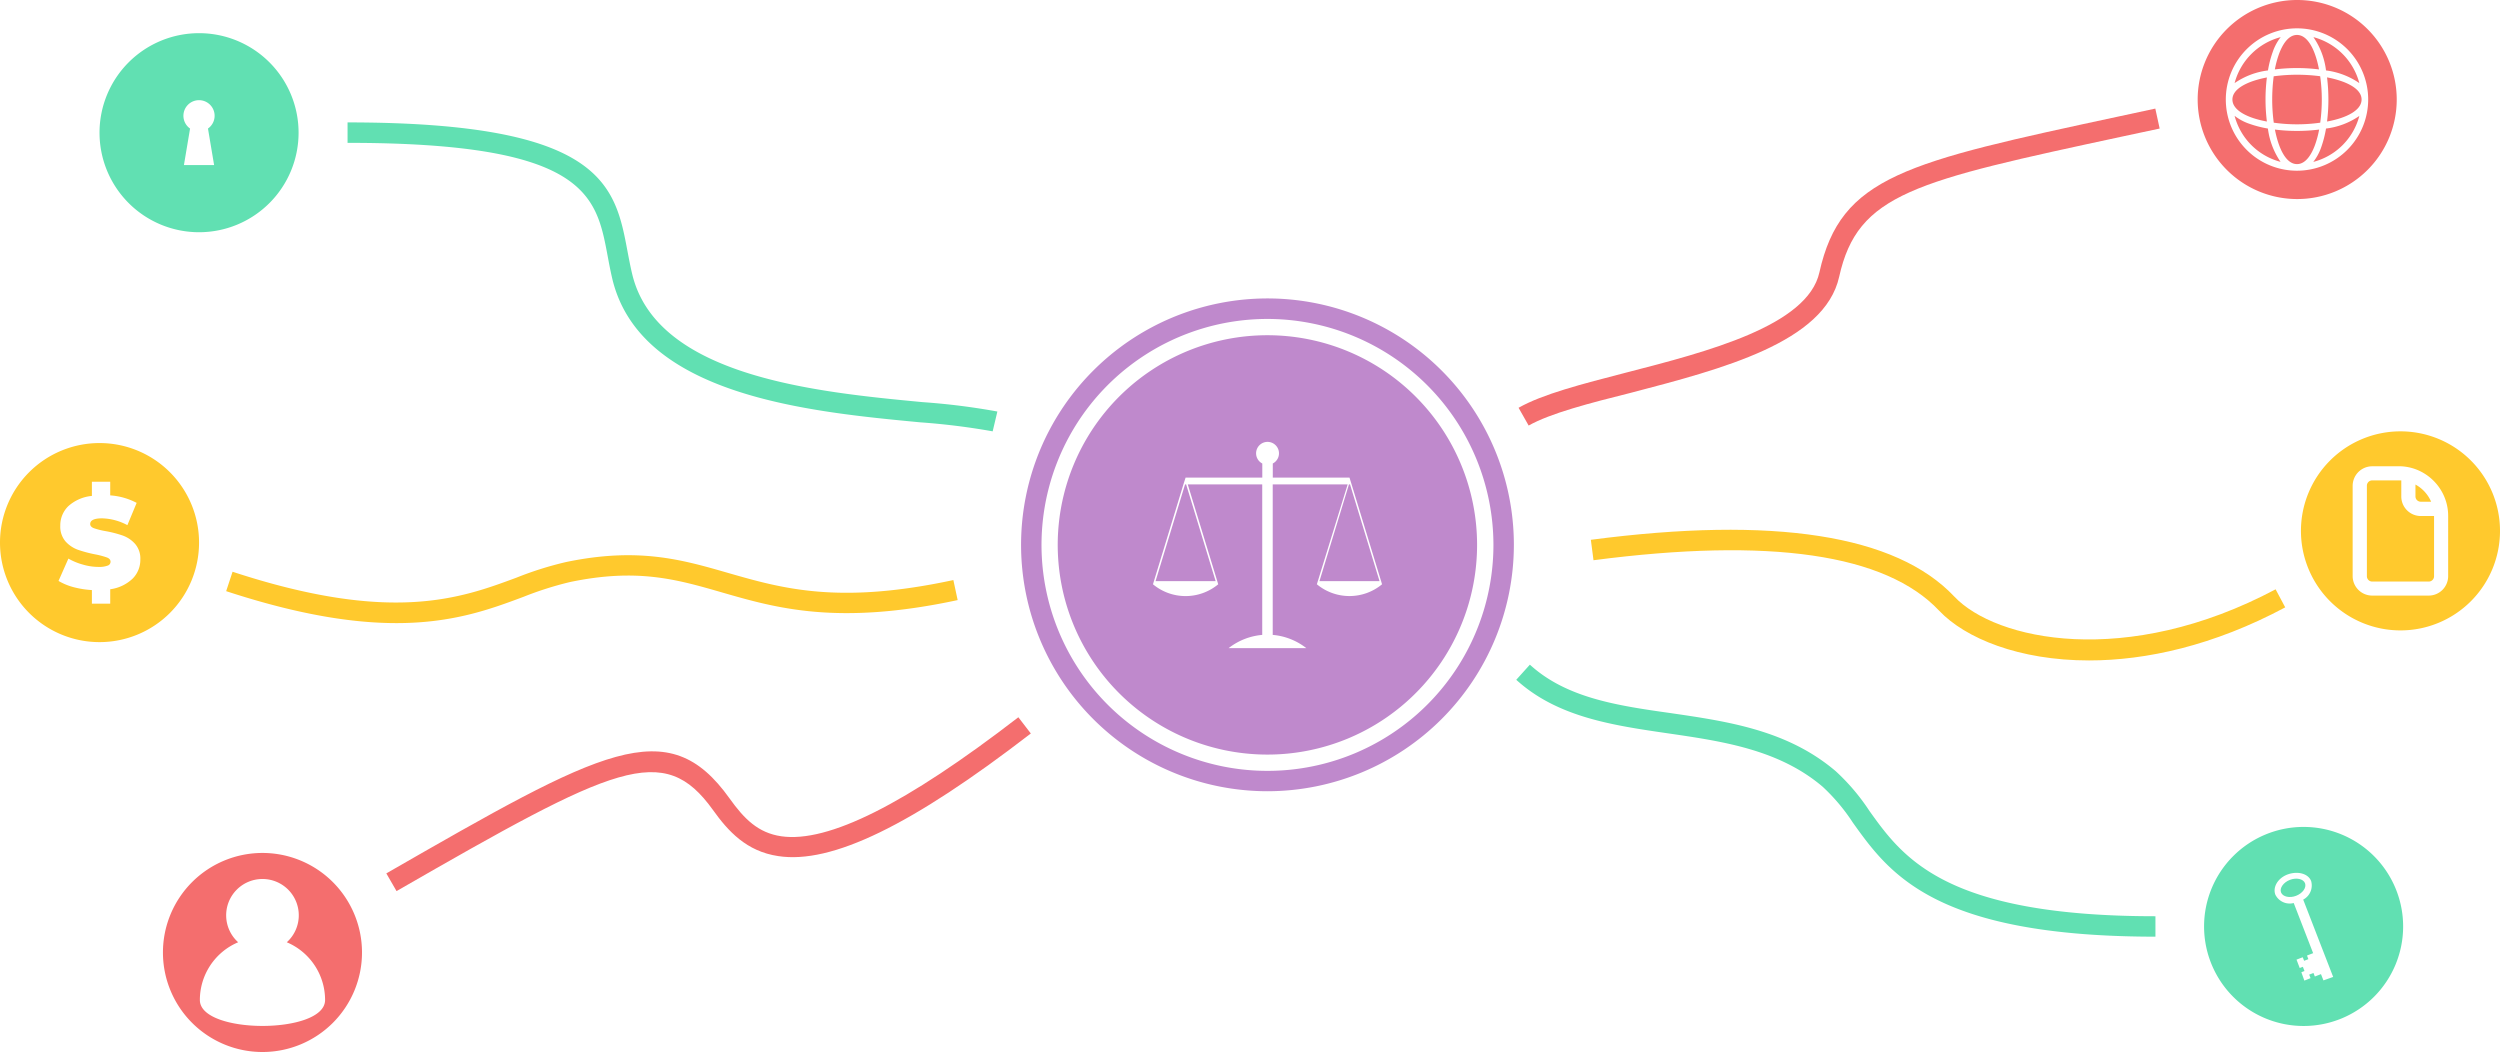
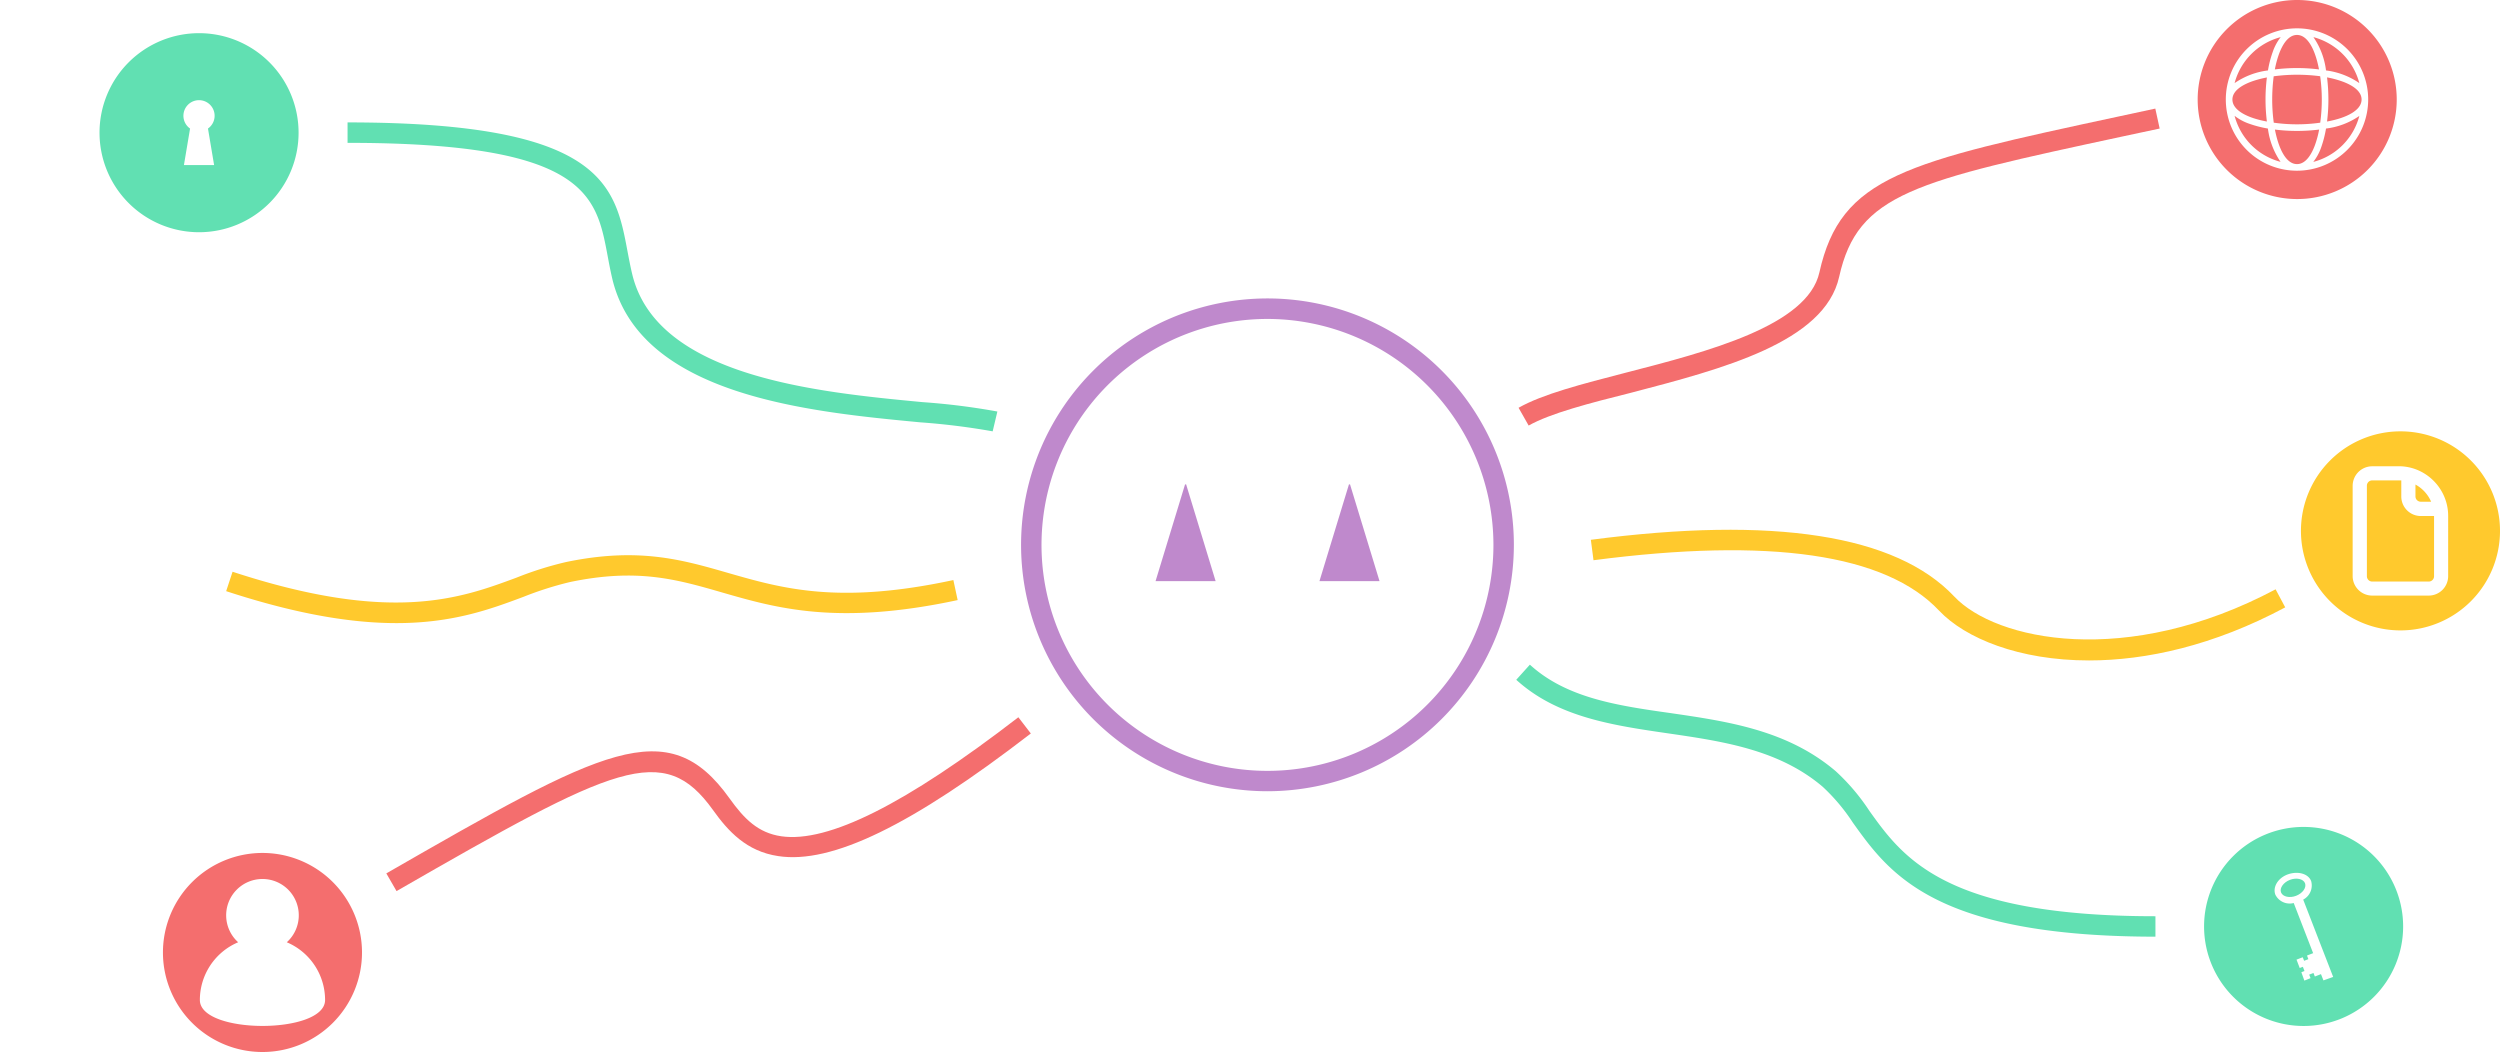
<svg xmlns="http://www.w3.org/2000/svg" viewBox="0 0 366.99 154.43">
  <defs>
    <style>.a{fill:#bf89cc;}.b{fill:#61e0b2;}.c{fill:#ffc92d;}.d{fill:#f46e6e;}</style>
  </defs>
-   <path class="a" d="M203.24,185.89A30.78,30.78,0,1,0,234,216.67,30.78,30.78,0,0,0,203.24,185.89Zm7.24,36.56h0L215,207.79H204v22.09a9.32,9.32,0,0,1,4.93,1.94h-11.4a9.32,9.32,0,0,1,4.93-1.94V207.79H191.53L196,222.45a7.49,7.49,0,0,1-9.58,0h0l4.47-14.66.32-1h11.26v-2.07a1.68,1.68,0,1,1,1.54,0v2.07h11.26l.31,1v0l4.47,14.66A7.49,7.49,0,0,1,210.48,222.45Z" transform="translate(-17.17 -136.68)" />
  <polygon class="a" points="198.02 71.11 193.69 85.31 202.51 85.31 198.18 71.11 198.02 71.11" />
  <polygon class="a" points="173.96 71.11 169.63 85.31 178.45 85.31 174.12 71.11 173.96 71.11" />
  <path class="b" d="M46.39,141.55A14.61,14.61,0,1,0,61,156.15,14.61,14.61,0,0,0,46.39,141.55Zm2.21,19.36H44.17l.9-5.36a2.29,2.29,0,1,1,2.63,0Z" transform="translate(-17.17 -136.68)" />
  <path class="b" d="M162.89,200a101.26,101.26,0,0,0-10.59-1.32c-16.35-1.55-41.07-3.89-45.23-21-.28-1.18-.5-2.35-.71-3.48-1.67-8.88-3.11-16.55-38.17-16.55h0v-3h0c37.56,0,39.28,9.23,41.11,19,.21,1.09.42,2.22.69,3.33,3.65,15,27.09,17.26,42.59,18.73a100.1,100.1,0,0,1,11,1.38Z" transform="translate(-17.17 -136.68)" />
  <path class="c" d="M75.37,228.15c-6.38,0-14.38-1.21-25-4.69l.94-2.85c23.35,7.67,33.5,3.9,41.67.87a50.38,50.38,0,0,1,7.26-2.29c10.6-2.21,17-.37,23.76,1.58,8,2.3,16.26,4.69,33.12,1.06l.63,2.94c-17.6,3.78-26.62,1.18-34.58-1.12-6.68-1.93-12.44-3.59-22.32-1.53a49.74,49.74,0,0,0-6.83,2.17C89.19,226.1,83.65,228.15,75.37,228.15Z" transform="translate(-17.17 -136.68)" />
  <path class="d" d="M241.57,199.15l-1.48-2.61c3.53-2,9.24-3.47,15.85-5.18,11.84-3.05,26.57-6.85,28.31-14.69,3.14-14.13,12.65-16.17,44.15-22.94l5.16-1.11.64,2.93L329,156.66c-30.84,6.63-39.13,8.41-41.85,20.66-2.14,9.63-17.2,13.52-30.49,17C250.55,195.85,244.75,197.35,241.57,199.15Z" transform="translate(-17.17 -136.68)" />
  <path class="d" d="M75.38,267.49l-1.5-2.6c31.74-18.22,41.32-23.72,50.39-11,2.18,3.05,4.21,5.05,7.58,5.55,6.87,1,18.26-4.7,34.81-17.47l1.83,2.38c-17.47,13.48-29.25,19.21-37.08,18-4.66-.69-7.36-3.66-9.58-6.77C114.59,245.48,107.53,249,75.38,267.49Z" transform="translate(-17.17 -136.68)" />
  <path class="c" d="M323.83,233.63c-10.26,0-18.16-3.25-22-7.3C294,218,277,215.54,251.09,218.92l-.39-3c26.87-3.52,44.81-.72,53.34,8.32,6.08,6.46,25.29,10.59,47.18-1.05l1.41,2.65C342.08,231.48,332.17,233.63,323.83,233.63Z" transform="translate(-17.17 -136.68)" />
  <path class="b" d="M333.65,274.18c-32.5,0-39.14-9.27-44.48-16.73a28.09,28.09,0,0,0-4.43-5.27c-6.43-5.48-14.72-6.68-22.74-7.85s-16.2-2.35-22.25-7.86l2-2.22c5.36,4.89,12.79,6,20.66,7.11,8.43,1.23,17.16,2.5,24.25,8.54a30.83,30.83,0,0,1,4.92,5.8c4.94,6.9,11.09,15.48,42,15.48h0v3Z" transform="translate(-17.17 -136.68)" />
  <path class="d" d="M350.94,147.88a26.41,26.41,0,0,0-.22,3.41,25.43,25.43,0,0,0,.23,3.4,24.35,24.35,0,0,0,6.82,0,24.45,24.45,0,0,0,.23-3.4,24.15,24.15,0,0,0-.24-3.42,26.14,26.14,0,0,0-3.4-.22A25.73,25.73,0,0,0,350.94,147.88Z" transform="translate(-17.17 -136.68)" />
  <path class="d" d="M350.81,144.27a7.35,7.35,0,0,1,1.16-2.14,9.49,9.49,0,0,0-6.77,6.75,11,11,0,0,1,4.9-1.86A15.29,15.29,0,0,1,350.81,144.27Z" transform="translate(-17.17 -136.68)" />
  <path class="d" d="M351.11,146.87a26.63,26.63,0,0,1,3.25-.2,26.3,26.3,0,0,1,3.23.2c-.54-2.85-1.64-5.06-3.23-5.06-1.33,0-2.17,1.52-2.64,2.79A14.64,14.64,0,0,0,351.11,146.87Z" transform="translate(-17.17 -136.68)" />
  <path class="d" d="M363.51,148.88a9.49,9.49,0,0,0-6.74-6.75,10.93,10.93,0,0,1,1.85,4.89A11.05,11.05,0,0,1,363.51,148.88Z" transform="translate(-17.17 -136.68)" />
  <path class="d" d="M363.84,151.29c0-1.33-1.52-2.17-2.8-2.64a14.34,14.34,0,0,0-2.27-.61,26.63,26.63,0,0,1,.2,3.25,25.7,25.7,0,0,1-.2,3.23C361.62,154,363.84,152.88,363.84,151.29Z" transform="translate(-17.17 -136.68)" />
  <path class="d" d="M357.61,155.7a26.75,26.75,0,0,1-3.25.2,26,26,0,0,1-3.24-.2c.55,2.85,1.65,5.07,3.24,5.07,1.33,0,2.17-1.52,2.64-2.8A14.34,14.34,0,0,0,357.61,155.7Z" transform="translate(-17.17 -136.68)" />
  <path class="d" d="M357.91,158.31a7.48,7.48,0,0,1-1.16,2.14,9.46,9.46,0,0,0,6.76-6.75,10.93,10.93,0,0,1-4.89,1.85A16.31,16.31,0,0,1,357.91,158.31Z" transform="translate(-17.17 -136.68)" />
  <path class="d" d="M354.36,136.68A14.61,14.61,0,1,0,369,151.29,14.61,14.61,0,0,0,354.36,136.68Zm0,25.06a10.45,10.45,0,1,1,10.45-10.45A10.46,10.46,0,0,1,354.36,161.74Z" transform="translate(-17.17 -136.68)" />
  <path class="d" d="M347.34,154.84a7.35,7.35,0,0,1-2.14-1.16,9.46,9.46,0,0,0,6.75,6.76,11.05,11.05,0,0,1-1.86-4.89A16.18,16.18,0,0,1,347.34,154.84Z" transform="translate(-17.17 -136.68)" />
  <path class="d" d="M349.94,154.52a26.43,26.43,0,0,1-.2-3.23,26,26,0,0,1,.2-3.24c-2.85.55-5.06,1.65-5.06,3.24S347.09,154,349.94,154.52Z" transform="translate(-17.17 -136.68)" />
  <path class="b" d="M355.54,266.33c-.25-.63-1.26-.86-2.22-.49s-1.55,1.22-1.3,1.85,1.26.86,2.21.49S355.78,267,355.54,266.33Z" transform="translate(-17.17 -136.68)" />
  <path class="b" d="M355.33,258.07a14.61,14.61,0,1,0,14.61,14.61A14.61,14.61,0,0,0,355.33,258.07Zm2.91,22.53-.36-.92-.9.35-.2-.52-.63.24.2.52-.91.36L355,279.4l.46-.18-.24-.62-.46.18-.47-1.23.91-.35.21.52.62-.24-.2-.53.9-.35-2.85-7.36a2.35,2.35,0,0,1-2.69-1.21c-.44-1.13.39-2.49,1.84-3s3-.11,3.41,1a2.35,2.35,0,0,1-1.17,2.71l4.4,11.35Z" transform="translate(-17.17 -136.68)" />
  <path class="d" d="M55.7,261.89A14.61,14.61,0,1,0,70.31,276.5,14.61,14.61,0,0,0,55.7,261.89Zm-9.19,21.59A9.2,9.2,0,0,1,52.13,275a5.33,5.33,0,1,1,7.14,0,9.2,9.2,0,0,1,5.62,8.48C64.89,288.55,46.51,288.55,46.51,283.48Z" transform="translate(-17.17 -136.68)" />
-   <path class="c" d="M31.78,201.72a14.61,14.61,0,1,0,14.61,14.61A14.61,14.61,0,0,0,31.78,201.72Zm4.87,19.89a5.89,5.89,0,0,1-3.3,1.57v2.12H30.66v-2a13.52,13.52,0,0,1-2.74-.44,8.78,8.78,0,0,1-2.16-.9l1.45-3.28a9.07,9.07,0,0,0,2.13.88,8.14,8.14,0,0,0,2.28.34A3.49,3.49,0,0,0,33,219.7a.6.6,0,0,0,.4-.55c0-.28-.17-.49-.52-.63a11.92,11.92,0,0,0-1.73-.46,18.67,18.67,0,0,1-2.58-.69,4.51,4.51,0,0,1-1.79-1.22,3.33,3.33,0,0,1-.76-2.3A3.92,3.92,0,0,1,27.18,211a6,6,0,0,1,3.48-1.52v-2.08h2.69v2a9.73,9.73,0,0,1,3.88,1.1l-1.36,3.27a8.29,8.29,0,0,0-3.72-1q-1.74,0-1.74.84c0,.26.18.46.52.6a10.89,10.89,0,0,0,1.7.43,17,17,0,0,1,2.57.66A4.45,4.45,0,0,1,37,216.52a3.27,3.27,0,0,1,.77,2.29A3.9,3.9,0,0,1,36.65,221.61Z" transform="translate(-17.17 -136.68)" />
  <path class="c" d="M372.53,210.33h1.52a5.26,5.26,0,0,0-2.3-2.52v1.74A.78.78,0,0,0,372.53,210.33Z" transform="translate(-17.17 -136.68)" />
  <path class="c" d="M369.67,209.55V207.2l-.41,0H365.4a.78.78,0,0,0-.78.79v13.28a.78.78,0,0,0,.78.78h8.3a.78.78,0,0,0,.78-.78v-8.84h-2A2.87,2.87,0,0,1,369.67,209.55Z" transform="translate(-17.17 -136.68)" />
  <path class="c" d="M369.55,200a14.61,14.61,0,1,0,14.61,14.61A14.61,14.61,0,0,0,369.55,200Zm7,21.25a2.86,2.86,0,0,1-2.86,2.86h-8.3a2.87,2.87,0,0,1-2.86-2.86V208a2.87,2.87,0,0,1,2.86-2.87h3.86l.41,0a7.26,7.26,0,0,1,2.08.42,7.35,7.35,0,0,1,4.51,4.79,7.17,7.17,0,0,1,.3,2.08Z" transform="translate(-17.17 -136.68)" />
  <path class="a" d="M203.24,252.83a36.17,36.17,0,1,1,36.16-36.16A36.2,36.2,0,0,1,203.24,252.83Zm0-69.33a33.17,33.17,0,1,0,33.16,33.17A33.2,33.2,0,0,0,203.24,183.5Z" transform="translate(-17.17 -136.68)" />
</svg>